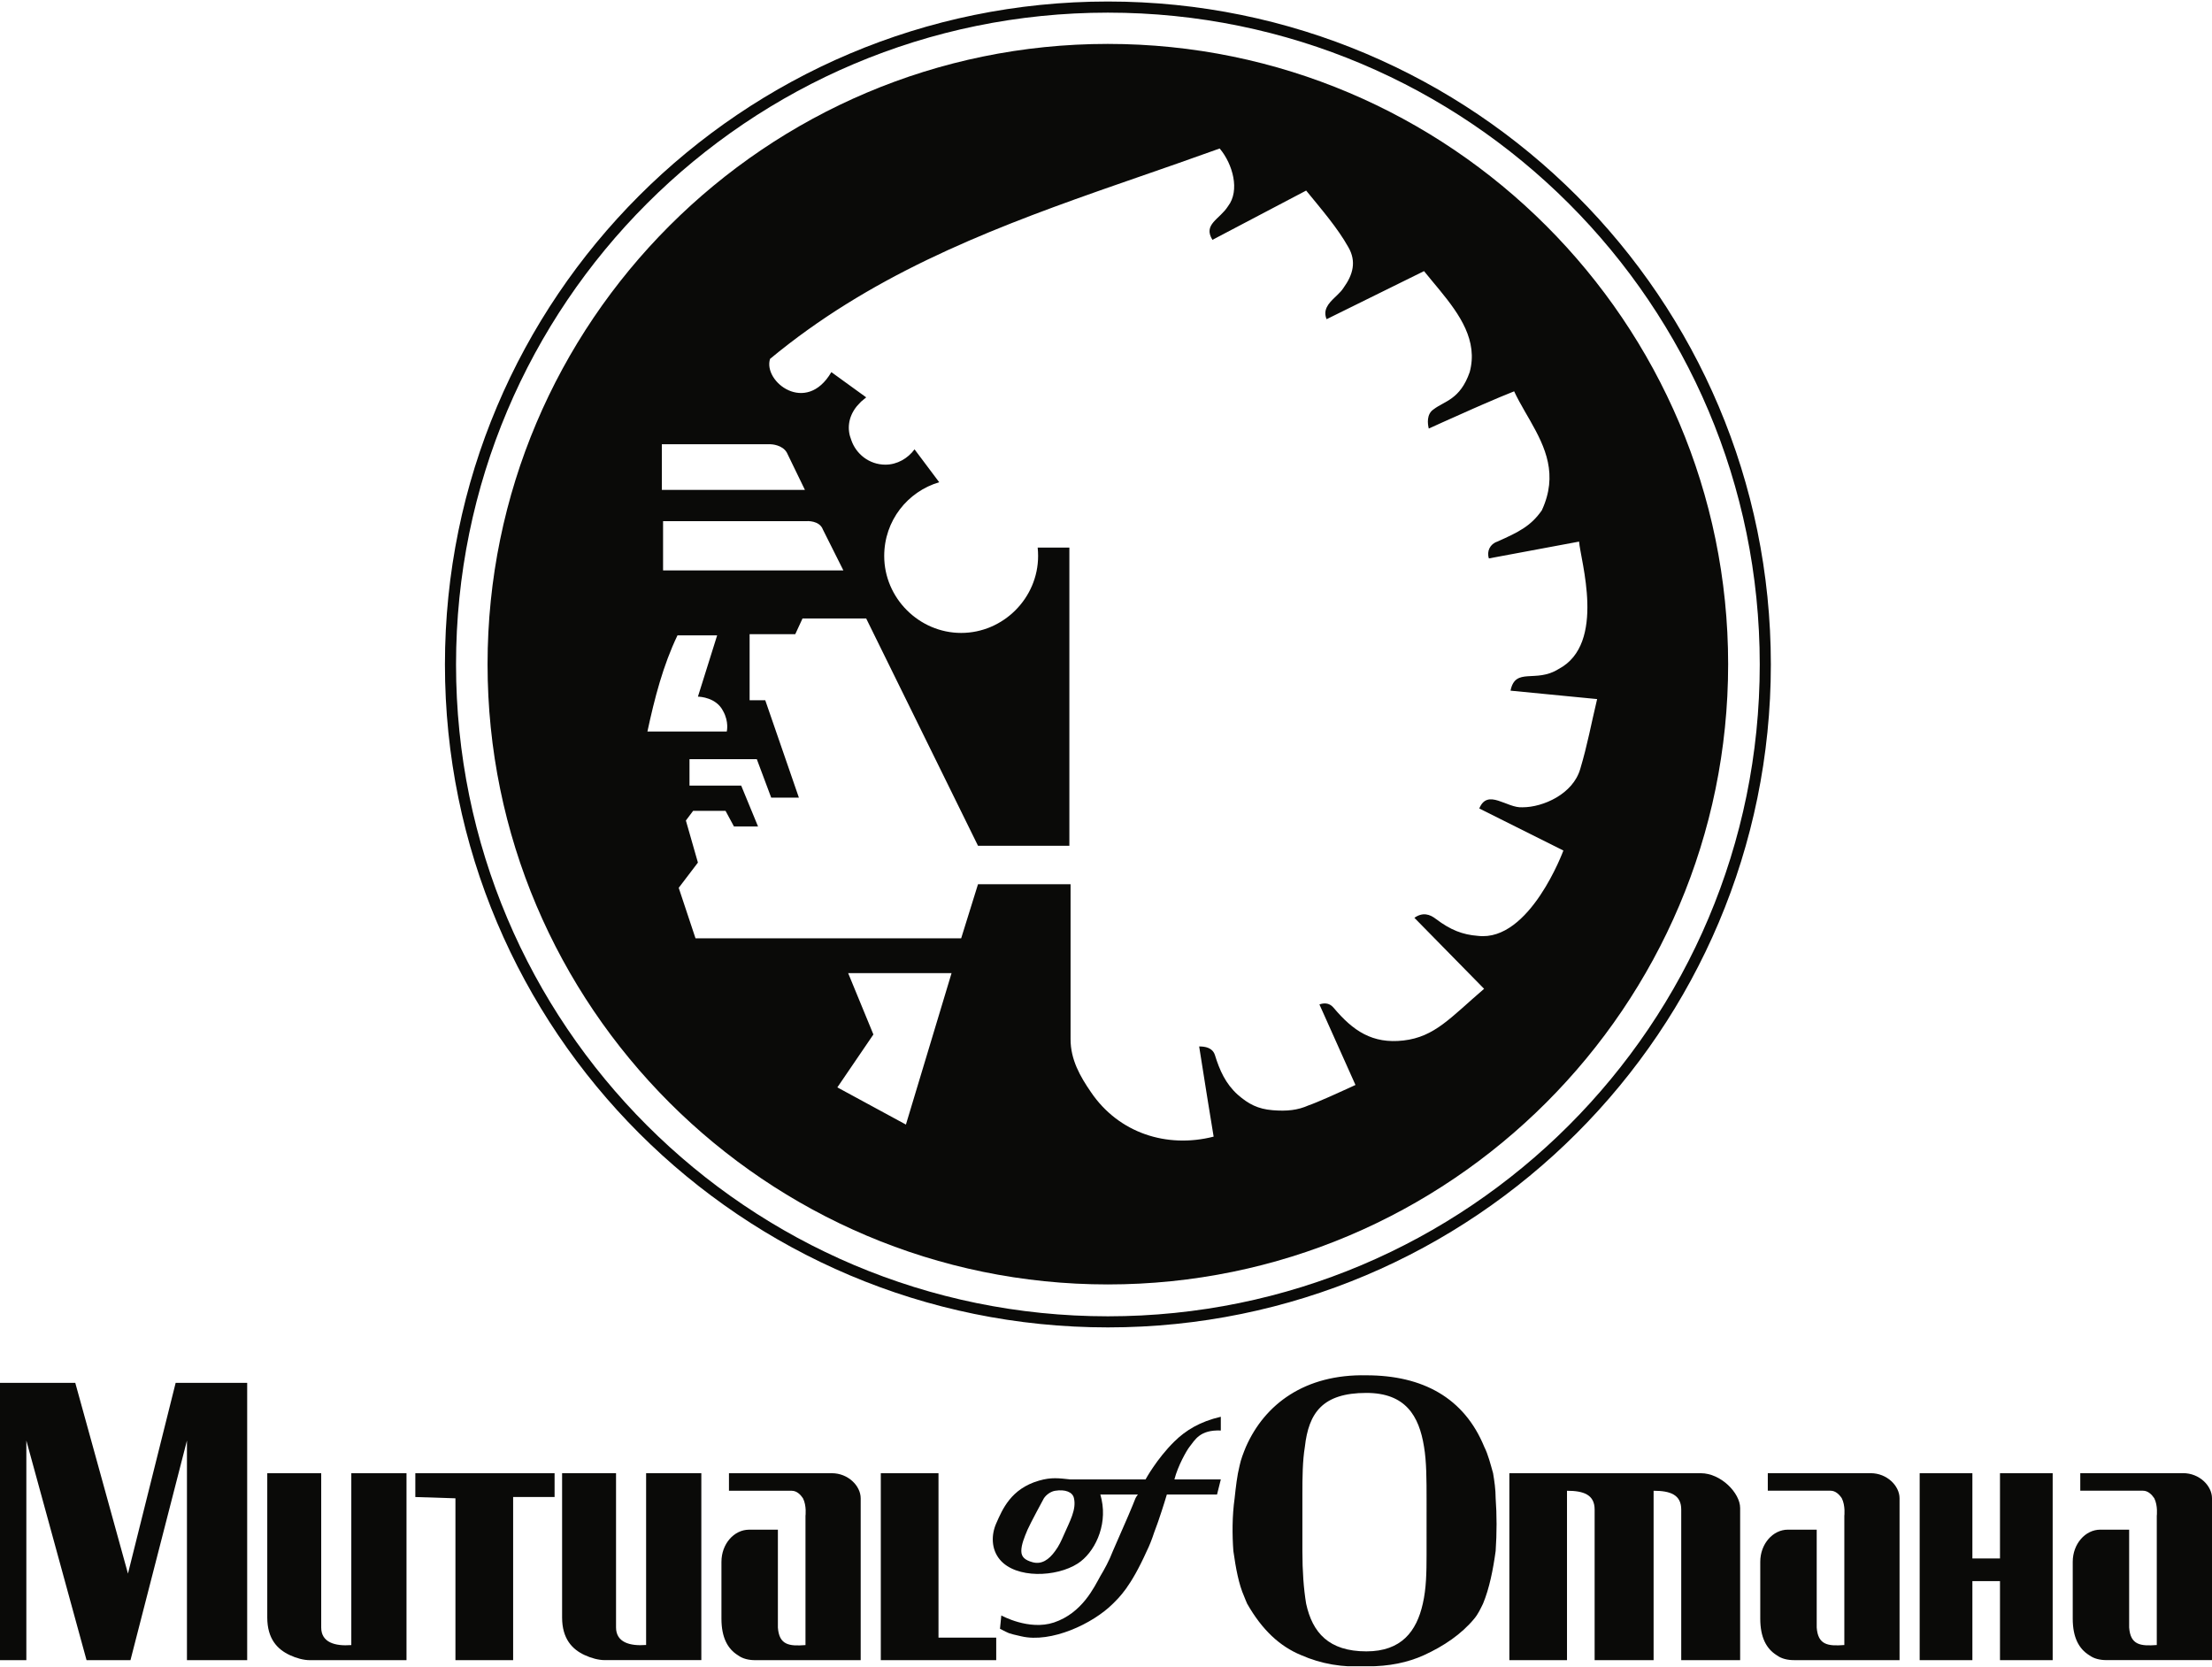
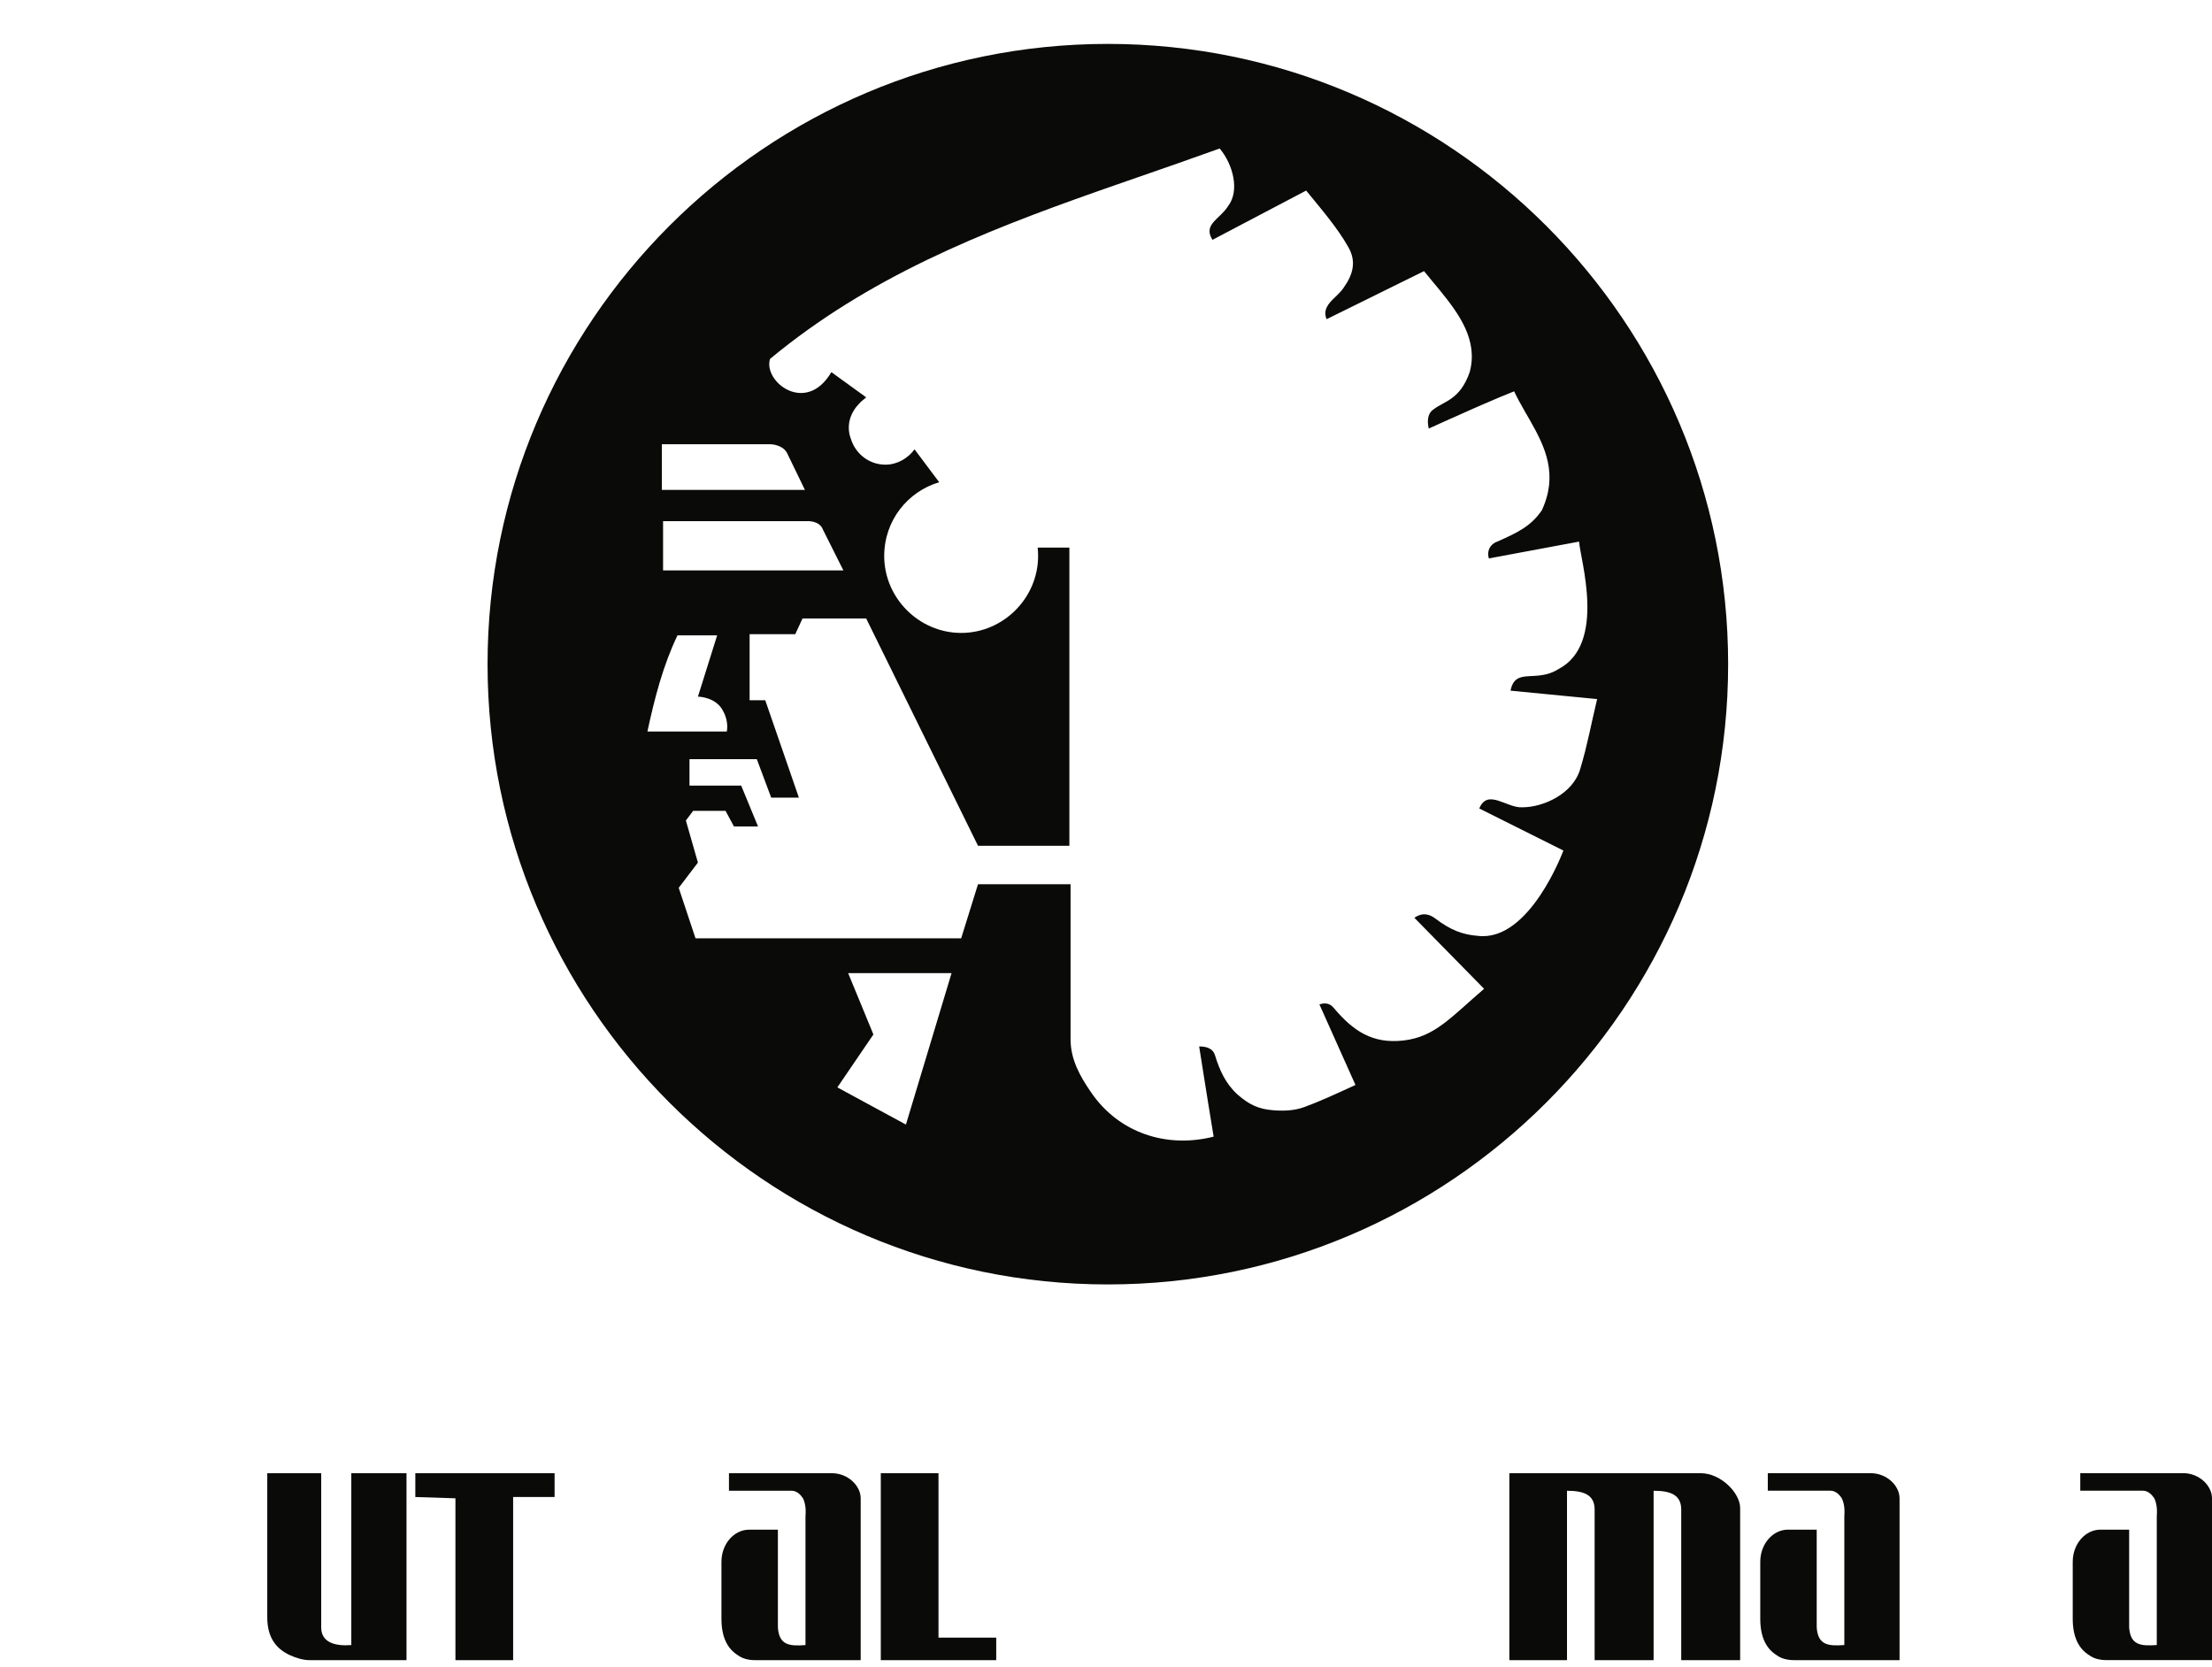
<svg xmlns="http://www.w3.org/2000/svg" version="1.1" width="365px" height="275px" viewBox="0 0 365.0 275.0">
  <defs>
    <clipPath id="i0">
      <path d="M365,0 L365,275 L0,275 L0,0 L365,0 Z" />
    </clipPath>
    <clipPath id="i1">
      <path d="M109.393,0 C169.808,0 218.787,48.979 218.787,109.393 C218.787,169.803 169.808,218.778 109.393,218.778 C48.974,218.778 0,169.803 0,109.393 C0,48.979 48.974,0 109.393,0 Z M109.393,1.836 C49.988,1.836 1.831,49.988 1.831,109.393 C1.831,168.794 49.988,216.947 109.393,216.947 C168.794,216.947 216.956,168.794 216.956,109.393 C216.956,49.988 168.794,1.836 109.393,1.836 Z" />
    </clipPath>
    <clipPath id="i2">
      <path d="M102.347,0 C158.79,0 204.708,45.918 204.708,102.356 C204.708,158.79 158.79,204.694 102.347,204.694 C45.913,204.694 0,158.79 0,102.356 C0,45.918 45.913,0 102.347,0 Z M120.806,17.257 C118.549,18.073 116.287,18.873 114.024,19.664 L111.115,20.678 C108.205,21.689 105.295,22.693 102.393,23.71 L100.46,24.39 C81.461,31.095 62.851,38.509 46.613,51.974 C45.425,55.739 52.565,61.288 56.729,54.157 L62.48,58.321 L61.626,59.034 L60.926,59.79 C59.457,61.616 59.326,63.635 60.006,65.33 C60.781,67.654 62.969,69.428 65.654,69.428 C67.574,69.428 69.349,68.405 70.456,66.898 L74.527,72.325 C69.316,73.865 65.452,78.653 65.452,84.498 C65.452,91.446 71.213,97.192 78.151,97.192 C85.095,97.192 90.845,91.446 90.845,84.498 C90.845,84.033 90.823,83.568 90.775,83.113 L96.005,83.113 L96.005,132.312 L80.93,132.312 L62.48,94.812 L51.969,94.812 L50.777,97.394 L43.242,97.394 L43.242,108.304 L45.824,108.304 L51.373,124.369 L46.805,124.369 L44.43,118.022 L33.322,118.022 L33.322,122.383 L41.852,122.383 L44.632,129.129 L40.66,129.129 L39.27,126.552 L33.919,126.552 L32.726,128.144 L34.712,135.087 L31.543,139.251 L34.313,147.579 L78.151,147.579 L80.93,138.655 L96.202,138.655 L96.202,164.24 C96.202,167.611 97.788,170.386 99.572,172.972 C104.14,179.709 112.074,182.282 119.811,180.305 C119.554,178.77 119.214,176.676 118.871,174.545 L118.768,173.905 C118.751,173.798 118.734,173.691 118.717,173.585 L118.615,172.947 C118.022,169.24 117.482,165.815 117.426,165.455 L117.421,165.424 C118.416,165.424 119.609,165.621 120.013,166.818 C120.806,169.39 121.792,171.583 123.773,173.371 C125.566,174.949 127.144,175.747 129.529,175.944 C131.909,176.141 133.693,175.944 135.477,175.146 C136.127,174.929 137.327,174.425 138.592,173.871 L139.068,173.662 C141.136,172.747 143.213,171.78 143.213,171.78 L137.265,158.49 C137.862,158.288 138.847,158.091 139.641,159.081 C142.814,162.846 146.002,165.034 151.143,164.442 C156.302,163.846 158.889,160.673 164.438,155.912 L152.936,144.199 C154.326,143.218 155.509,143.617 156.504,144.401 C158.889,146.194 160.865,146.988 163.443,147.18 C171.973,148.18 177.522,133.096 177.522,133.096 L163.644,126.158 C165.034,122.782 168.198,126.158 170.79,125.961 C174.165,125.961 179.122,123.782 180.31,119.614 C181.498,115.647 182.094,112.271 183.089,108.107 L168.799,106.717 C169.602,102.755 172.963,105.53 176.733,103.145 C184.667,98.981 180.31,85.094 180.113,82.122 L165.231,84.897 C164.837,83.709 165.428,82.512 166.625,82.122 C170.193,80.531 172.17,79.54 173.963,76.963 C176.685,71.087 174.533,66.552 172.084,62.241 L171.77,61.692 C171.665,61.509 171.559,61.327 171.454,61.145 L171.14,60.599 C170.514,59.508 169.907,58.423 169.395,57.325 C167.998,57.872 166.135,58.661 164.222,59.492 L163.314,59.888 L162.709,60.153 C158.889,61.832 155.311,63.471 155.311,63.471 C155.114,62.682 154.917,61.091 156.1,60.302 C157.898,58.912 160.471,58.715 162.062,54.157 C163.463,48.983 160.428,44.678 157.136,40.658 L156.696,40.123 C156.549,39.946 156.402,39.769 156.255,39.592 L155.816,39.063 C155.377,38.536 154.945,38.012 154.527,37.491 L138.448,45.425 C137.813,43.885 138.753,42.844 139.763,41.869 L140.177,41.472 C140.587,41.077 140.975,40.683 141.237,40.261 C142.814,38.078 143.41,35.899 142.03,33.524 C140.246,30.35 137.664,27.374 135.077,24.2 L119.609,32.332 C118.017,29.749 120.806,28.965 122.186,26.778 C124.177,24.2 122.979,19.834 120.806,17.257 Z M76.564,153.33 L59.504,153.33 L63.668,163.447 L57.72,172.179 L69.034,178.315 L76.564,153.33 Z M37.886,97.591 L31.341,97.591 C28.961,102.553 27.572,107.91 26.379,113.463 L39.472,113.463 C39.472,113.463 39.872,111.877 38.872,110.088 C37.756,107.844 35.046,107.716 34.74,107.708 L34.712,107.708 L37.886,97.591 Z M52.574,78.746 L28.961,78.747 L28.961,86.878 L58.715,86.878 L55.335,80.132 C54.77,78.606 52.72,78.735 52.574,78.746 Z M46.644,66.054 L28.759,66.053 L28.759,73.588 L52.368,73.588 L49.387,67.442 C48.657,66.156 46.901,66.061 46.644,66.054 Z" />
    </clipPath>
    <clipPath id="i3">
      <path d="M31.585,0 C34.909,0 38.082,3.268 38.082,5.747 L38.082,30.844 L28.36,30.844 L28.36,5.991 C28.36,3.517 26.496,2.897 23.801,2.897 L23.801,30.844 L14.07,30.844 L14.07,5.991 C14.07,3.517 12.206,2.897 9.511,2.897 L9.511,30.844 L0,30.844 L0,0 L31.585,0 Z" />
    </clipPath>
    <clipPath id="i4">
      <path d="M8.699,0 L8.699,14.07 L13.253,14.07 L13.253,0 L21.947,0 L21.947,30.849 L13.253,30.849 L13.253,17.807 L8.699,17.807 L8.699,30.849 L0,30.849 L0,0 L8.699,0 Z" />
    </clipPath>
    <clipPath id="i5">
      <path d="M8.901,0 L8.901,25.464 C8.901,27.924 11.178,28.567 13.868,28.36 L13.868,0 L22.975,0 L22.975,30.849 L7.032,30.849 C6,30.849 4.817,30.529 3.723,30.018 C1.667,29.065 0,27.323 0,23.802 L0,0 L8.901,0 Z" />
    </clipPath>
    <clipPath id="i6">
-       <path d="M8.901,0 L8.901,25.459 C8.901,27.919 11.173,28.562 13.863,28.35 L13.863,0 L22.975,0 L22.975,30.848 L7.028,30.848 C6,30.848 4.817,30.524 3.718,30.017 C1.662,29.069 0,27.318 0,23.802 L0,0 L8.901,0 Z" />
-     </clipPath>
+       </clipPath>
    <clipPath id="i7">
      <path d="M18.216,0 C20.906,0 22.976,2.09 22.976,4.141 L22.976,30.849 L5.592,30.849 C4.55,30.849 3.521,30.642 2.686,30.018 C1.038,28.98 0,27.126 0,24.009 L0,14.634 C0,11.662 2.075,9.329 4.55,9.319 L9.314,9.319 L9.314,25.464 C9.521,28.36 11.174,28.567 13.868,28.36 L13.868,7.033 C13.868,7.033 14.079,5.371 13.455,4.141 C13.042,3.517 12.422,2.897 11.592,2.897 L1.24,2.897 L1.24,0 L18.216,0 Z" />
    </clipPath>
    <clipPath id="i8">
      <path d="M18.22,0 C20.91,0 22.985,2.089 22.985,4.14 L22.985,30.848 L5.596,30.848 C4.554,30.848 3.521,30.642 2.69,30.022 C1.033,28.98 0,27.125 0,24.008 L0,14.633 C0,11.666 2.08,9.323 4.554,9.319 L9.314,9.319 L9.314,25.459 C9.521,28.355 11.178,28.562 13.873,28.355 L13.873,7.032 C13.873,7.032 14.075,5.37 13.455,4.14 C13.047,3.521 12.422,2.892 11.591,2.892 L1.244,2.892 L1.244,0 L18.22,0 Z" />
    </clipPath>
    <clipPath id="i9">
      <path d="M18.215,0 C20.91,0 22.98,2.094 22.98,4.141 L22.98,30.848 L5.587,30.848 C4.544,30.848 3.516,30.642 2.69,30.022 C1.033,28.98 0,27.13 0,24.008 L0,14.638 C0,11.666 2.08,9.328 4.544,9.324 L9.309,9.324 L9.309,25.464 C9.52,28.36 11.173,28.562 13.868,28.36 L13.868,7.037 C13.868,7.037 14.074,5.371 13.455,4.141 C13.037,3.521 12.417,2.897 11.591,2.897 L1.244,2.897 L1.244,0 L18.215,0 Z" />
    </clipPath>
    <clipPath id="i10">
      <path d="M22.98,0 L22.98,3.93 L16.14,3.93 L16.14,30.848 L6.619,30.848 L6.619,4.141 L0,3.93 L0,0 L22.98,0 Z" />
    </clipPath>
    <clipPath id="i11">
      <path d="M9.521,0 L9.521,27.126 L19.046,27.126 L19.046,30.849 L0,30.849 L0,0 L9.521,0 Z" />
    </clipPath>
    <clipPath id="i12">
-       <path d="M12.422,0 L21.116,31.468 L28.984,0 L40.787,0 L40.787,45.754 L30.848,45.754 L30.848,9.516 L21.529,45.754 L14.281,45.754 L4.347,9.516 L4.347,45.754 L0,45.754 L0,0 L12.422,0 Z" />
-     </clipPath>
+       </clipPath>
    <clipPath id="i13">
-       <path d="M83.13,0 L83.13,48.013 L0,48.013 L0,0 L83.13,0 Z" />
-     </clipPath>
+       </clipPath>
    <clipPath id="i14">
      <path d="M37.628,0 L37.628,2.268 C34.149,2.122 33.361,3.84 32.459,4.967 C31.995,5.549 30.544,8.093 29.971,10.338 L37.628,10.338 L37.004,12.831 L28.723,12.831 C28.723,12.831 28.095,14.958 27.33,17.167 L27.164,17.64 C26.997,18.114 26.825,18.584 26.652,19.032 C26.244,20.276 25.826,21.323 25.413,22.149 C22.718,28.144 20.859,29.806 19.822,30.848 C16.507,34.158 9.62,37.379 4.71,36.228 C2.344,35.684 2.846,35.815 1.189,34.984 L1.409,32.783 C1.409,32.783 5.963,35.322 10.09,33.947 C14.751,32.388 16.714,28.144 17.751,26.29 C18.376,25.248 19.197,23.792 19.821,22.149 C20.599,20.378 21.431,18.483 22.133,16.851 L22.407,16.213 C22.894,15.073 23.297,14.102 23.544,13.455 C23.751,13.042 23.957,12.83 23.957,12.83 L17.751,12.83 L17.906,13.455 L17.958,13.666 C18.92,18.14 16.718,22.478 14.024,24.215 C10.498,26.487 3.841,26.731 1.189,23.595 C-0.286,21.849 -0.262,19.478 0.569,17.595 C1.602,15.253 2.996,11.887 7.611,10.544 C9.686,9.943 10.916,10.145 12.779,10.338 L25.211,10.338 C25.211,10.338 27.032,6.972 29.952,4.094 C31.84,2.235 34.182,0.798 37.628,0 Z M10.296,12.211 C9.596,12.319 8.85,12.83 8.432,13.455 C8.432,13.455 6.188,17.586 5.738,18.633 C5.202,19.9 4.709,21.112 4.709,22.149 C4.709,23.168 5.357,23.67 6.569,24.003 C8.047,24.412 9.263,23.595 10.296,22.149 C10.916,21.323 11.301,20.473 11.747,19.45 C12.723,17.215 13.817,15.309 13.399,13.455 C13.197,12.417 11.949,11.943 10.296,12.211 Z" />
    </clipPath>
    <clipPath id="i15">
      <path d="M22.08,0.006 C31.389,0.006 38.229,3.738 41.534,11.813 C42.163,13.043 42.576,14.71 42.989,16.16 C43.196,17.39 43.412,18.846 43.412,20.301 C43.614,22.982 43.614,26.089 43.412,28.995 C42.989,32.094 42.365,35.202 41.327,37.695 C40.914,38.521 40.544,39.371 39.877,40.169 C37.755,42.732 34.858,44.685 31.596,46.178 C28.896,47.408 25.807,48.032 22.281,48.032 C18.136,48.244 14.625,47.633 11.31,46.178 C7.799,44.727 4.883,42.037 2.409,37.695 C2.203,37.281 2.071,36.84 1.893,36.451 C1.029,34.498 0.541,31.887 0.132,28.996 C-0.069,26.296 -0.069,23.193 0.339,20.301 C0.541,18.428 0.743,16.578 1.161,14.912 C1.372,13.874 1.785,12.837 2.203,11.813 C5.306,4.767 11.93,-0.205 22.08,0.006 Z M22.08,2.912 C14.831,2.912 12.559,6.217 11.93,11.813 C11.55,14.115 11.523,16.773 11.521,19.637 L11.521,28.996 C11.521,32.305 11.728,35.202 12.141,37.695 C13.178,42.455 15.868,45.558 22.079,45.558 C27.873,45.558 30.365,42.244 31.389,37.695 C31.968,35.185 32.009,32.507 32.012,29.657 L32.013,20.512 C32.013,17.25 32.006,14.24 31.596,11.813 C30.774,6.635 28.492,2.912 22.08,2.912 Z" />
    </clipPath>
  </defs>
  <g clip-path="url(#i0)">
    <g transform="translate(73.419 0.25)">
      <g clip-path="url(#i1)">
-         <polygon points="0,0 218.787,0 218.787,218.778 0,218.778 0,0" stroke="none" fill="#0A0A08" />
-       </g>
+         </g>
    </g>
    <g transform="translate(80.451 7.245)">
      <g clip-path="url(#i2)">
        <polygon points="0,0 204.708,0 204.708,204.694 0,204.694 0,0" stroke="none" fill="#0A0A08" />
      </g>
    </g>
    <g transform="translate(249.058 243.087)">
      <g clip-path="url(#i3)">
        <polygon points="0,0 38.082,0 38.082,30.844 0,30.844 0,0" stroke="none" fill="#0A0A08" />
      </g>
    </g>
    <g transform="translate(316.763 243.087)">
      <g clip-path="url(#i4)">
-         <polygon points="0,0 21.947,0 21.947,30.849 0,30.849 0,0" stroke="none" fill="#0A0A08" />
-       </g>
+         </g>
    </g>
    <g transform="translate(44.101 243.087)">
      <g clip-path="url(#i5)">
        <polygon points="0,0 22.975,0 22.975,30.849 0,30.849 0,0" stroke="none" fill="#0A0A08" />
      </g>
    </g>
    <g transform="translate(92.751 243.078)">
      <g clip-path="url(#i6)">
        <polygon points="0,0 22.975,0 22.975,30.848 0,30.848 0,0" stroke="none" fill="#0A0A08" />
      </g>
    </g>
    <g transform="translate(119.045 243.087)">
      <g clip-path="url(#i7)">
        <polygon points="0,0 22.976,0 22.976,30.849 0,30.849 0,0" stroke="none" fill="#0A0A08" />
      </g>
    </g>
    <g transform="translate(290.459 243.083)">
      <g clip-path="url(#i8)">
        <polygon points="0,0 22.985,0 22.985,30.848 0,30.848 0,0" stroke="none" fill="#0A0A08" />
      </g>
    </g>
    <g transform="translate(342.02 243.078)">
      <g clip-path="url(#i9)">
        <polygon points="0,0 22.98,0 22.98,30.848 0,30.848 0,0" stroke="none" fill="#0A0A08" />
      </g>
    </g>
    <g transform="translate(68.532 243.087)">
      <g clip-path="url(#i10)">
        <polygon points="0,0 22.98,0 22.98,30.848 0,30.848 0,0" stroke="none" fill="#0A0A08" />
      </g>
    </g>
    <g transform="translate(145.34 243.087)">
      <g clip-path="url(#i11)">
        <polygon points="0,0 19.046,0 19.046,30.849 0,30.849 0,0" stroke="none" fill="#0A0A08" />
      </g>
    </g>
    <g transform="translate(0.0 228.182)">
      <g clip-path="url(#i12)">
        <polygon points="0,0 40.787,0 40.787,45.754 0,45.754 0,0" stroke="none" fill="#0A0A08" />
      </g>
    </g>
    <g transform="translate(163.817 226.927)">
      <g transform="">
        <g clip-path="url(#i13)">
          <g transform="">
            <g transform="translate(0.0 6.846)">
              <g clip-path="url(#i14)">
                <polygon points="1.42108547e-14,0 37.628,0 37.628,36.466 1.42108547e-14,36.466 1.42108547e-14,0" stroke="none" fill="#0A0A08" />
              </g>
            </g>
            <g transform="translate(39.567 2.842170943040401e-14)">
              <g clip-path="url(#i15)">
                <polygon points="1.0658141e-14,0 43.563,0 43.563,48.013 1.0658141e-14,48.013 1.0658141e-14,0" stroke="none" fill="#0A0A08" />
              </g>
            </g>
          </g>
        </g>
      </g>
    </g>
  </g>
</svg>